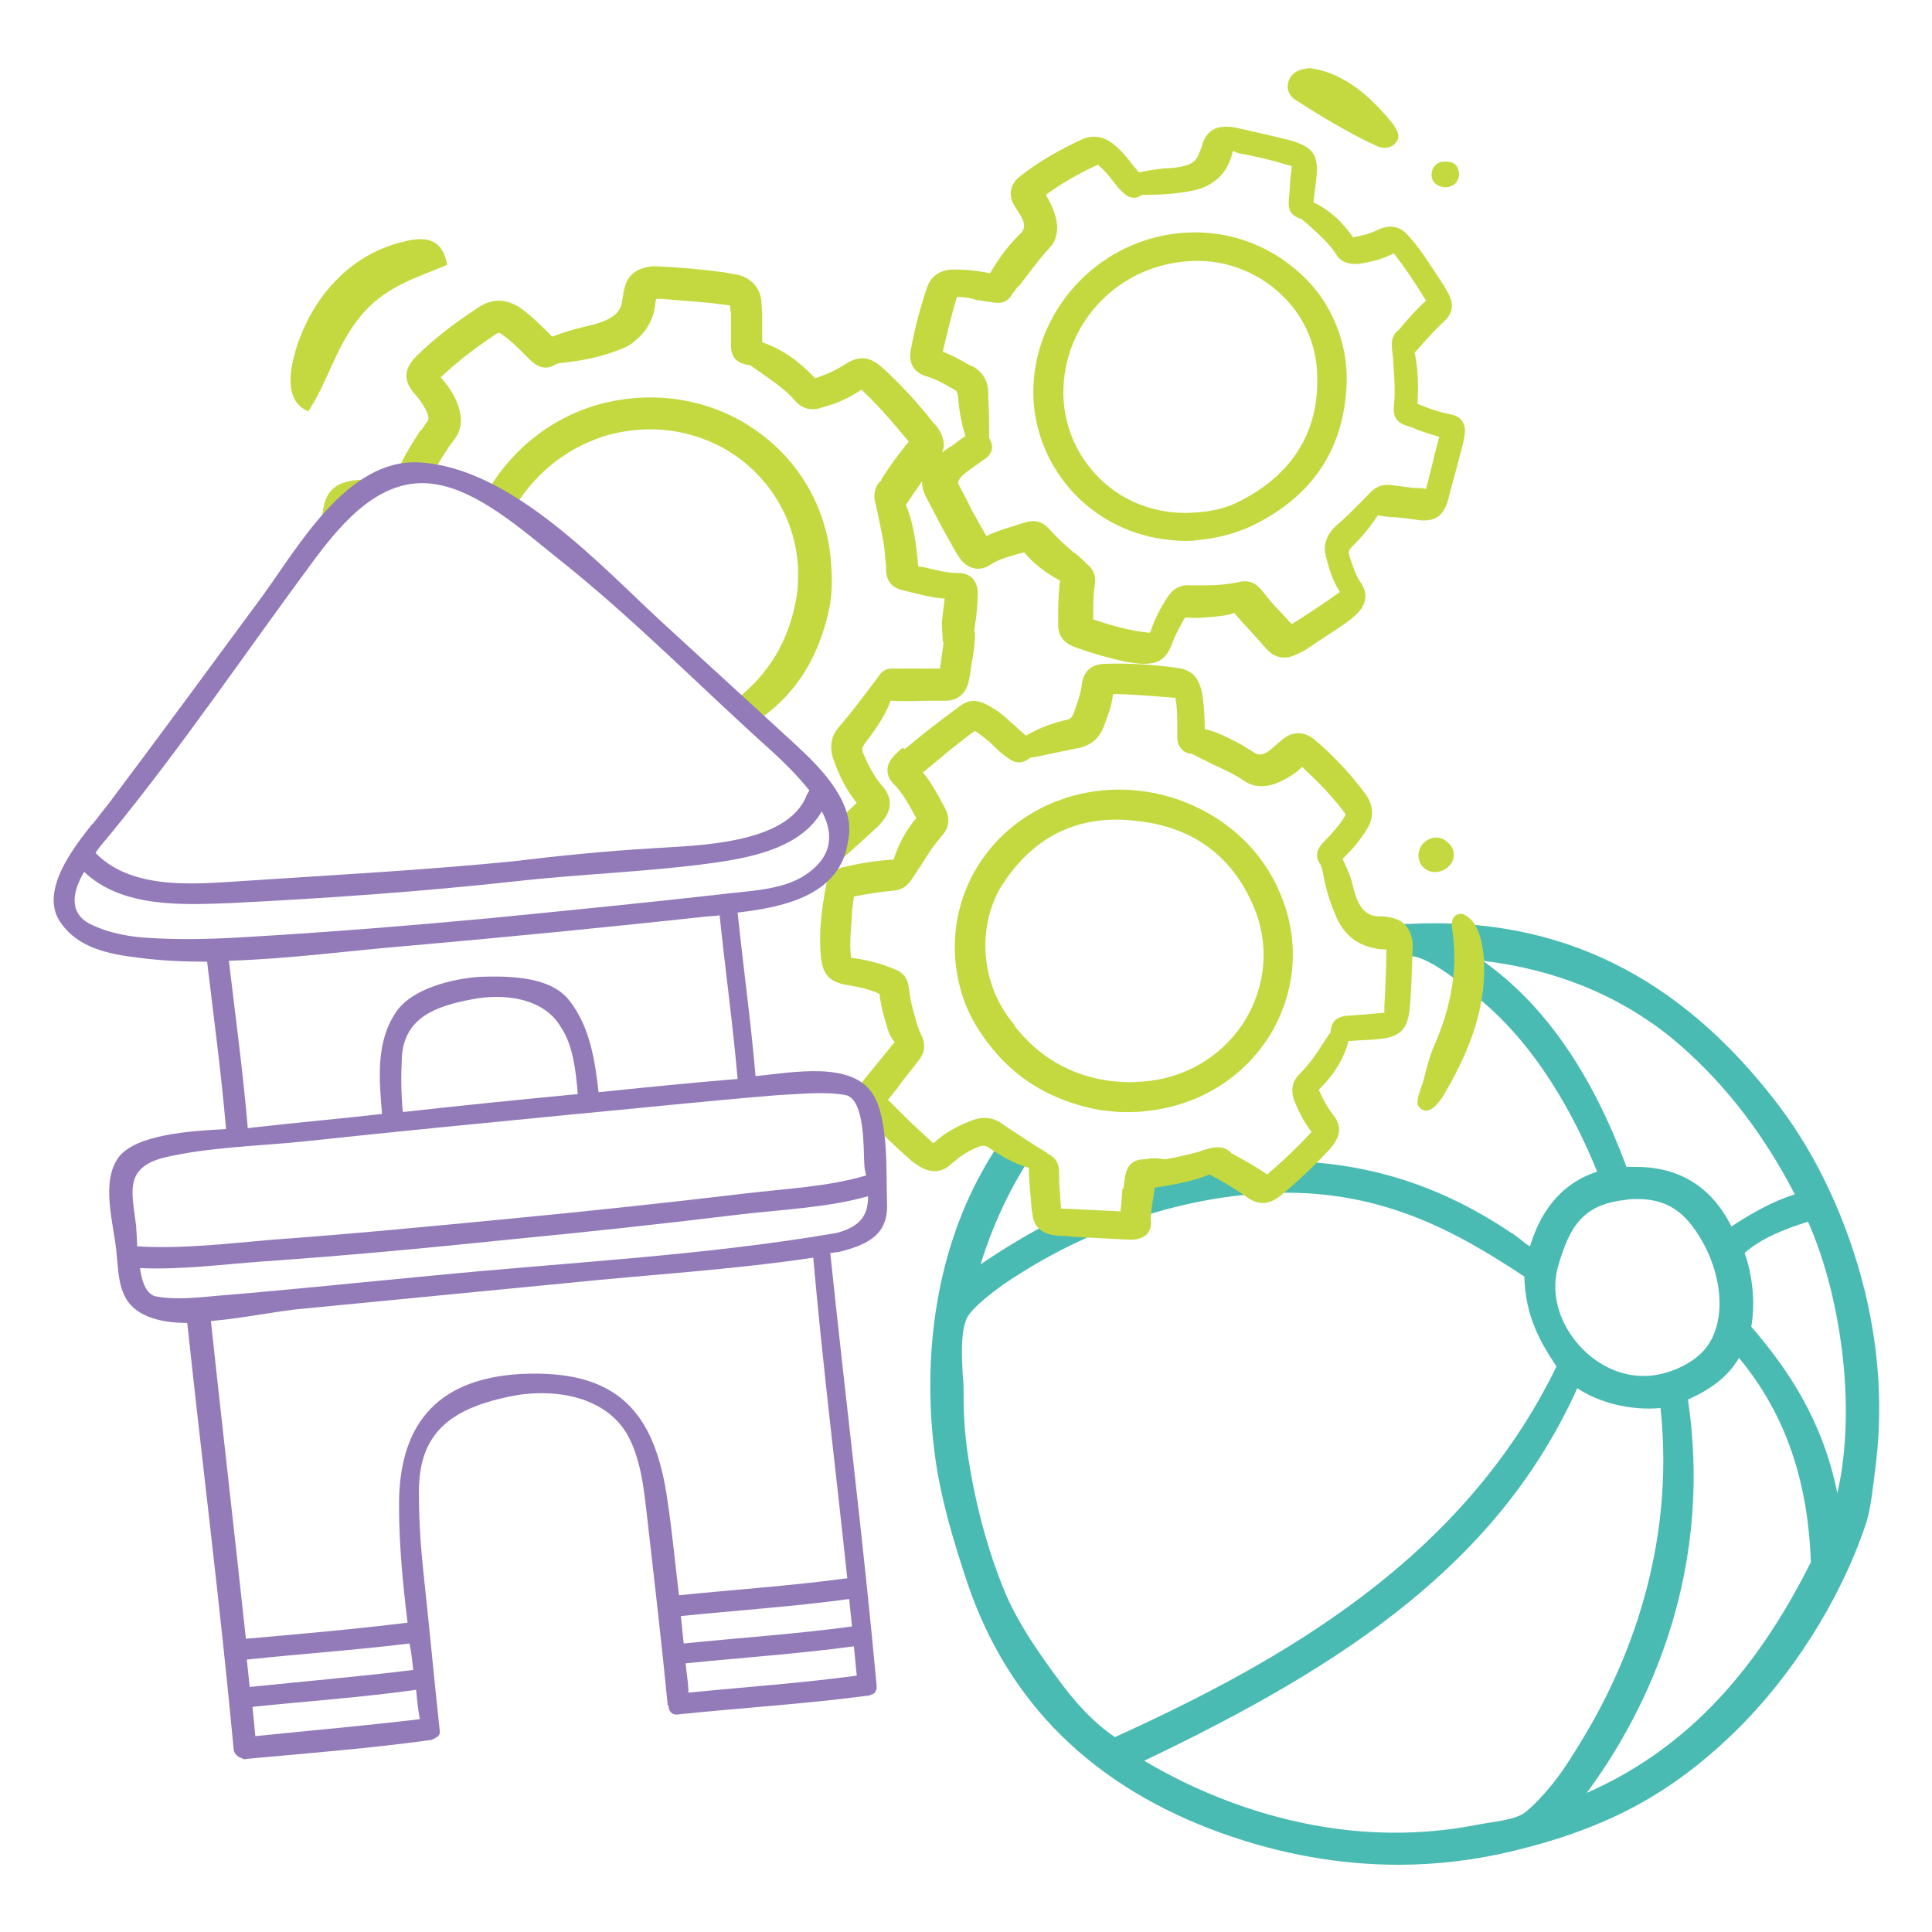
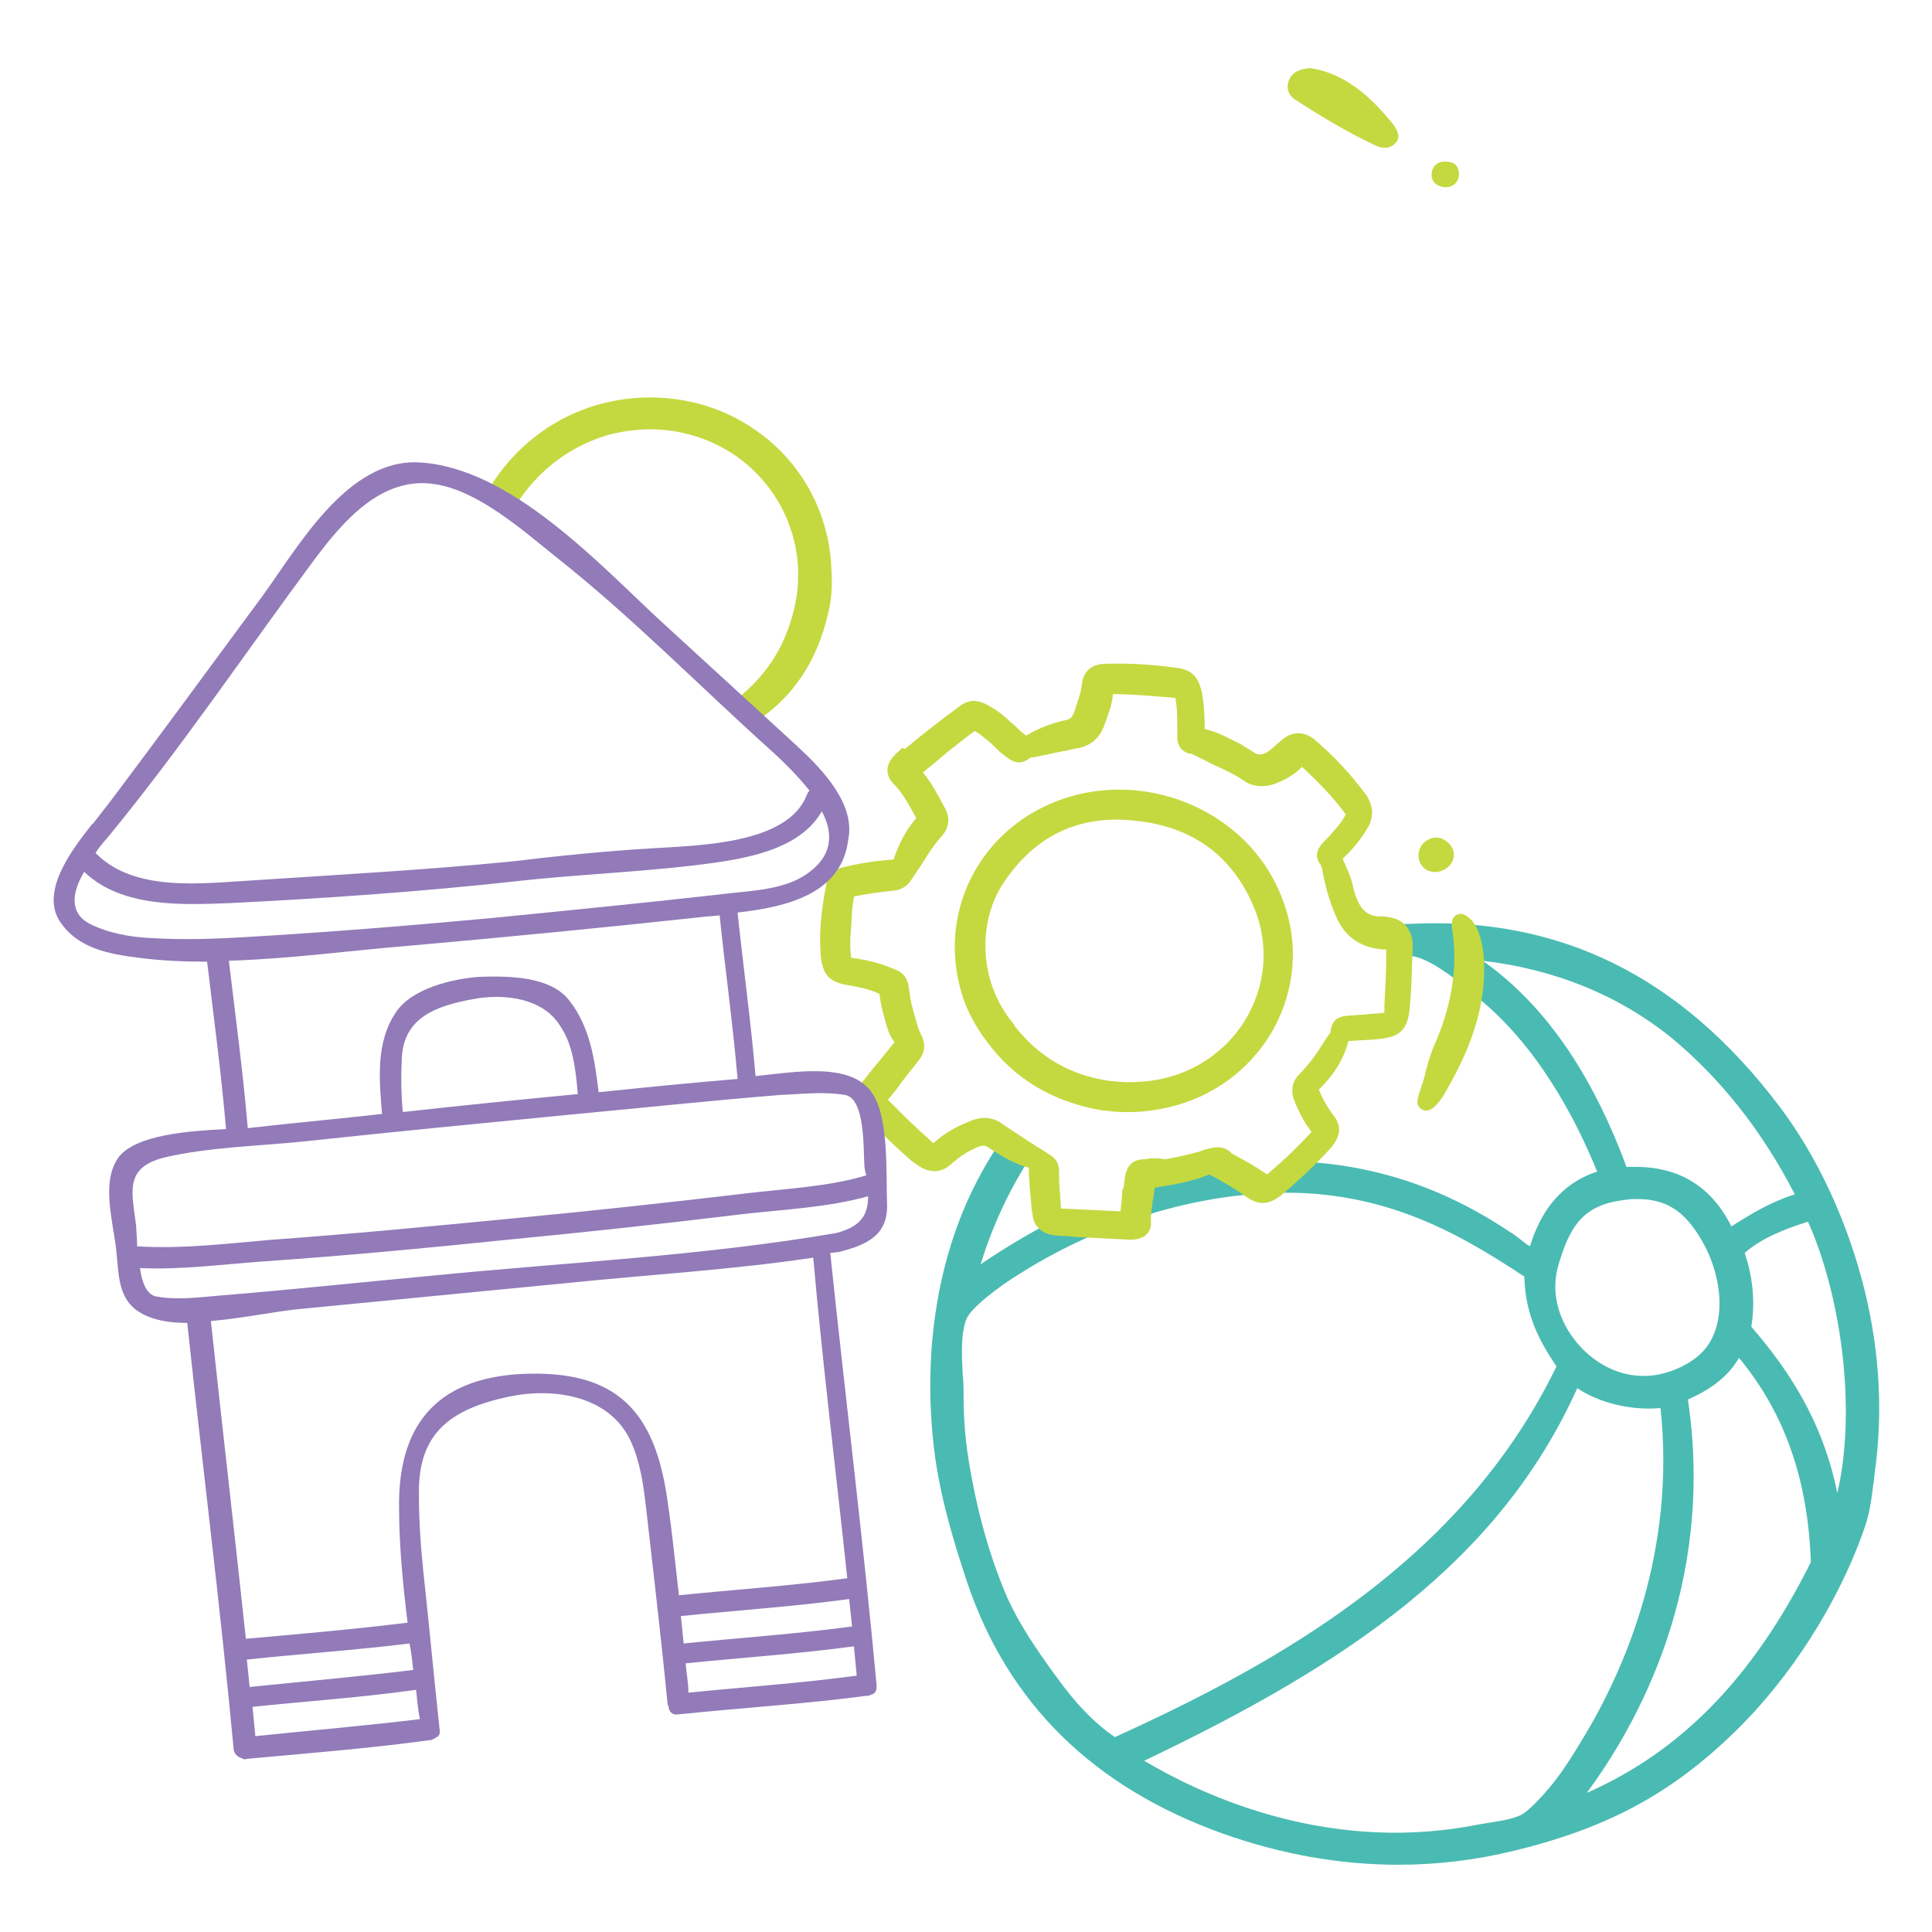
<svg xmlns="http://www.w3.org/2000/svg" xmlns:ns1="http://sodipodi.sourceforge.net/DTD/sodipodi-0.dtd" xmlns:ns2="http://www.inkscape.org/namespaces/inkscape" version="1.1" id="Layer_1" x="0px" y="0px" viewBox="0 0 180 180" xml:space="preserve" ns1:docname="icon-baby.svg" width="180" height="180" ns2:version="1.1.1 (3bf5ae0d25, 2021-09-20)">
  <defs id="defs2444" />
  <ns1:namedview id="namedview2442" pagecolor="#ffffff" bordercolor="#666666" borderopacity="1.0" ns2:pageshadow="2" ns2:pageopacity="0.0" ns2:pagecheckerboard="0" showgrid="false" ns2:zoom="1.3863015" ns2:cx="56.625491" ns2:cy="33.542488" ns2:window-width="1920" ns2:window-height="1017" ns2:window-x="-8" ns2:window-y="-8" ns2:window-maximized="1" ns2:current-layer="Layer_1" />
  <style type="text/css" id="style2407">
	.st0{fill:#4ABBB3;}
	.st1{fill:#C4D940;}
	.st2{fill:#927BB8;}
</style>
  <g id="g2439" transform="matrix(0.881,0,0,0.881,5.024,6.257)">
    <path class="st0" d="m 191.5,129.4 c -1.8,-7.3 -5,-14.2 -9.1,-19.6 -10.4,-13.7 -23.2,-20 -39,-19.2 -0.9,0 -1.9,0.1 -2.8,0.2 0.3,0.3 0.6,0.6 0.8,0.9 0,0 0,0.1 0.1,0.1 0.1,0.1 0.1,0.2 0.1,0.3 0.2,0.4 0.2,0.8 0.3,1.2 0,0 0,0 0,0 0,0.3 0,0.5 -0.1,0.8 0.4,0 0.8,-0.1 1.2,-0.1 0.2,0 0.4,0 0.5,0 1.8,0.1 5,2.6 6.6,4 l 0.1,0.1 c 6.5,5.1 10.6,12.8 13,18.7 -4.3,1.4 -6.2,4.9 -7.1,7.9 -0.4,-0.2 -0.7,-0.5 -1.1,-0.8 -0.3,-0.2 -0.6,-0.5 -1,-0.7 -7.3,-4.9 -14.9,-7.3 -23.2,-7.5 -0.1,0.1 -0.1,0.2 -0.2,0.4 -0.3,0.4 -0.5,0.8 -0.7,1.2 v 0 c 0,0 0,0 0,0 -0.1,0.1 -0.2,0.2 -0.3,0.4 -0.1,0.1 -0.2,0.2 -0.3,0.3 -0.1,0.1 -0.3,0.2 -0.4,0.3 -0.8,0.5 -1.8,0.5 -2.6,0.2 0,0 0,0 0,0 -0.1,0 -0.2,-0.1 -0.3,-0.1 -0.4,-0.2 -0.7,-0.3 -1,-0.5 0,0 0,0 0,0 0,0 0,0 0,0 -0.1,-0.1 -0.3,-0.1 -0.4,-0.2 0,0 0,0 0,0 0,0 0,0 0,0 -0.3,-0.1 -0.6,-0.2 -0.9,-0.3 -0.1,0 -0.3,-0.1 -0.4,-0.1 -0.1,0 -0.2,-0.1 -0.3,-0.1 0,0 0,0 0,0 -0.8,-0.2 -1.7,-0.3 -2.5,-0.3 -1.5,0.3 -2.9,0.6 -4.3,1 -0.1,0.1 -0.2,0.3 -0.2,0.4 -0.1,0.2 -0.3,0.4 -0.4,0.7 -0.1,0.2 -0.3,0.4 -0.4,0.5 -0.1,0.1 -0.2,0.2 -0.2,0.3 -0.2,0.2 -0.4,0.5 -0.6,0.7 0,0 -0.1,0.1 -0.1,0.1 -0.2,0.2 -0.5,0.4 -0.7,0.6 0,0 0,0 -0.1,0 -0.3,0.2 -0.5,0.4 -0.8,0.6 -0.6,0.3 -1.2,0.6 -1.9,0.8 0,0 0,0 0,0 -0.5,0.1 -1,0.1 -1.5,0.1 -0.2,0 -0.4,0 -0.6,-0.1 0,0 0,0 0,0 -0.2,0 -0.3,-0.1 -0.4,-0.1 0,0 0,0 0,0 -0.7,-0.2 -1.3,-0.5 -1.8,-0.9 -3.4,1.7 -6.3,3.5 -8.5,5 1.2,-3.9 2.9,-7.6 5,-10.9 -0.4,-0.1 -0.8,-0.2 -1.1,-0.2 -0.2,0 -0.4,-0.1 -0.5,-0.2 0,0 0,0 0,0 -0.1,-0.1 -0.3,-0.1 -0.4,-0.2 0,0 0,0 0,0 -0.1,-0.1 -0.2,-0.2 -0.3,-0.3 0,0 -0.1,-0.1 -0.1,-0.1 -0.3,-0.3 -0.5,-0.6 -0.6,-0.9 -0.7,1 -1.3,2 -1.9,3.1 -4.6,8.3 -6.3,18.8 -5,29.4 0.6,5 2.2,10.1 3.5,14 4.3,12.7 13.3,21.6 27,26.5 6.2,2.2 12.4,3.3 18.6,3.3 4.1,0 8.2,-0.5 12.3,-1.5 9.8,-2.4 16.5,-6 23.2,-12.5 5.9,-5.7 11.1,-13.8 13.8,-21.7 0.5,-1.4 0.7,-2.9 0.9,-4.5 0.1,-0.5 0.1,-1 0.2,-1.6 0.8,-6 0.5,-12.3 -1.1,-18.9 z m -12.7,-4 c 1.7,-1.5 4.1,-2.5 6.7,-3.3 3.4,7.6 5.2,19.6 3.1,28.7 -1.6,-7.9 -5.4,-13.3 -9.1,-17.6 0.5,-2.9 0,-5.8 -0.7,-7.8 z m -6,15.5 c 2.5,-1.1 4.3,-2.5 5.4,-4.4 4.9,5.9 7.3,13 7.6,21.6 -6.1,12.2 -13.7,20 -23.7,24.4 5.4,-7.3 13.6,-22 10.7,-41.6 z M 171,102.6 c 5.2,4.3 9.6,9.8 13.1,16.6 -2.5,0.8 -4.5,2 -6.4,3.2 -0.1,0.1 -0.2,0.1 -0.3,0.2 -2.1,-4.2 -5.5,-6.3 -10.1,-6.3 -0.3,0 -0.7,0 -1,0 -3.7,-10 -8.7,-17.2 -15.2,-21.8 7.6,0.9 14.3,3.6 19.9,8.1 z m -11.9,24.1 v 0 c 1.2,-4.1 2.6,-6.4 7,-6.9 0.5,-0.1 0.9,-0.1 1.4,-0.1 3.6,0 5.4,1.9 7,4.8 2,3.7 2.5,8.9 -0.4,11.6 -1.4,1.3 -3.8,2.3 -5.8,2.3 -2.7,0.1 -5.5,-1.3 -7.4,-3.7 -1.9,-2.4 -2.6,-5.3 -1.8,-8 z m 10.8,15.1 c 1.6,15 -3.6,27.4 -8.3,35.1 -0.9,1.5 -1.9,3.1 -3,4.5 -1.2,1.5 -2.8,3.2 -3.6,3.5 -0.9,0.4 -2.2,0.6 -3.5,0.8 -0.6,0.1 -1.2,0.2 -1.7,0.3 -16,2.9 -29.3,-3.8 -34.5,-6.9 21.4,-10.2 37.5,-21 45.8,-39.4 2.2,1.5 5.6,2.4 8.8,2.1 z m -42,-22.7 c 12,-0.7 20.2,3.9 27.6,8.8 0.1,4.3 1.8,7.1 3.4,9.5 -9.9,20.4 -29.1,31.2 -46.7,39.2 -2.2,-1.5 -4.2,-3.6 -6.2,-6.4 l -0.3,-0.4 c -1.8,-2.5 -3.6,-5.1 -4.9,-8 -1.6,-3.7 -3,-8.3 -3.9,-13.5 -0.5,-2.8 -0.7,-5.2 -0.7,-7.8 0,-0.7 0,-1.5 -0.1,-2.3 -0.1,-2.1 -0.2,-4.3 0.4,-5.8 0.4,-1.1 3.3,-3.4 5.8,-4.9 4.4,-2.8 13.8,-7.7 25.6,-8.4 z" id="path2409" />
    <g id="g2433">
-       <path class="st1" d="m 35.2,43.6 c -1.3,-0.1 -2.4,0 -3.5,0.1 -1.9,0.3 -2.8,1 -3.2,2.9 -0.1,0.6 -0.2,1.2 -0.3,1.9 0,0.1 0,0.2 0,0.3 0.3,-0.2 0.6,-0.5 0.9,-0.7 0,0 0,0 0,0 0,0 0,0 0,0 0.3,-0.3 0.6,-0.5 0.9,-0.8 0,0 0,0 0,0 1.2,-1 2.5,-2.1 3.8,-2.9 0.4,-0.3 0.9,-0.6 1.4,-0.8 z" id="path2411" />
-       <path class="st1" d="m 86.8,80.6 c 0.3,-0.2 0.5,-0.5 0.7,-0.7 1.2,-1.4 1.2,-2.7 0,-4 -0.7,-0.8 -1.3,-1.9 -1.9,-3.3 -0.2,-0.4 -0.1,-0.7 0.1,-1 1,-1.3 2.1,-2.8 2.8,-4.6 1.6,0.1 3.1,0 4.6,0 0.4,0 0.8,0 1.2,0 1.2,0 2.1,-0.7 2.4,-1.9 0.1,-0.3 0.1,-0.6 0.2,-0.9 v -0.1 c 0.1,-0.9 0.3,-1.7 0.4,-2.6 l 0.1,-1 v -0.8 h -0.1 c 0.1,-0.4 0.1,-0.9 0.2,-1.3 0.1,-0.9 0.2,-1.8 0.2,-2.8 0,-0.6 -0.2,-1.1 -0.5,-1.5 -0.4,-0.4 -0.9,-0.6 -1.5,-0.6 -1.2,0 -2.4,-0.3 -3.6,-0.6 l -0.6,-0.1 c 0,0 -0.1,0 -0.1,0 0,0 0,-0.1 0,-0.1 -0.2,-1.9 -0.4,-4.3 -1.3,-6.4 0.5,-0.8 1.1,-1.6 1.7,-2.5 0,0.5 0.1,1 0.4,1.6 0.9,1.7 1.8,3.5 2.8,5.2 l 0.1,0.2 c 0.3,0.5 0.5,0.9 0.9,1.4 0.8,0.9 1.9,1.1 2.9,0.5 0.9,-0.6 1.9,-0.9 3,-1.2 0.2,-0.1 0.5,-0.1 0.7,-0.2 1,1.2 2.3,2.2 3.8,3 -0.2,1.5 -0.2,3.1 -0.2,4.7 0,1.1 0.6,1.9 1.7,2.3 1.9,0.7 3.7,1.2 5.5,1.6 0.7,0.1 1.3,0.2 1.8,0.2 0,0 0,0 0,0 1.6,0 2.4,-0.5 3,-2 0.3,-0.9 0.8,-1.8 1.3,-2.7 0.1,-0.2 0.1,-0.2 0.3,-0.2 0.9,0.1 1.9,0 3.1,-0.1 0.6,-0.1 1.3,-0.1 1.9,-0.4 1.1,1.3 2.3,2.5 3.4,3.8 0.9,1 2,1.2 3.2,0.6 0.4,-0.2 0.9,-0.4 1.3,-0.7 1.3,-0.9 2.6,-1.7 3.9,-2.6 0.4,-0.3 0.8,-0.6 1.1,-0.9 1.1,-1 1.3,-2.2 0.5,-3.4 -0.5,-0.7 -0.8,-1.6 -1.2,-2.8 -0.1,-0.4 -0.1,-0.6 0.2,-0.9 1.2,-1.2 2.1,-2.3 2.8,-3.4 0.6,0.1 1.3,0.2 1.9,0.2 l 1,0.1 c 0.5,0.1 0.9,0.1 1.4,0.2 1.7,0.2 2.6,-0.4 3.1,-2 0.4,-1.6 0.9,-3.3 1.3,-4.9 0.2,-0.7 0.4,-1.5 0.5,-2.2 0.1,-0.7 -0.1,-1.1 -0.3,-1.4 -0.2,-0.3 -0.6,-0.6 -1.3,-0.7 -1,-0.2 -1.9,-0.5 -2.9,-0.9 l -0.5,-0.2 c 0.1,-1.7 0.1,-3.6 -0.3,-5.4 0.9,-1 1.9,-2.2 3,-3.2 1.1,-1 1.2,-1.9 0.5,-3.2 -0.4,-0.7 -0.8,-1.3 -1.2,-1.9 -1,-1.5 -1.8,-2.8 -2.9,-4 -0.9,-1.1 -2,-1.3 -3.3,-0.7 -0.8,0.4 -1.6,0.6 -2.6,0.8 0,0 0,0 0,0 -1.2,-1.7 -2.5,-2.9 -4.2,-3.7 0.1,-0.8 0.2,-1.6 0.3,-2.5 0.3,-2.6 -0.4,-3.4 -2.9,-4.1 -1.6,-0.4 -3.4,-0.8 -5.6,-1.3 -0.4,-0.1 -0.8,-0.1 -1.1,-0.1 0,0 0,0 0,0 -1.2,0 -2,0.6 -2.4,1.7 -0.1,0.4 -0.2,0.7 -0.4,1.1 -0.2,0.7 -0.7,1.1 -1.4,1.3 -0.7,0.2 -1.5,0.3 -2.3,0.3 -0.8,0.1 -1.4,0.2 -2.1,0.3 -0.2,0.1 -0.5,0.1 -0.6,0.1 -0.1,-0.1 -0.2,-0.3 -0.4,-0.5 l -0.1,-0.1 c -0.6,-0.8 -1.3,-1.7 -2.2,-2.4 -1.3,-1 -2.5,-0.8 -3.2,-0.5 -2.4,1.1 -4.7,2.4 -6.7,4 -1,0.8 -1.2,2 -0.5,3.1 0.3,0.5 0.6,0.9 0.8,1.3 0.3,0.7 0.3,1.2 -0.3,1.7 -1.3,1.3 -2.3,2.7 -3.1,4.1 -1.4,-0.3 -2.7,-0.4 -3.8,-0.4 -1.5,0 -2.5,0.7 -2.9,2 -0.7,2.1 -1.3,4.3 -1.7,6.6 -0.2,1.3 0.3,2.3 1.7,2.7 1,0.3 1.9,0.8 2.9,1.4 0.3,0.1 0.3,0.3 0.4,0.6 0.1,1.3 0.3,2.8 0.8,4.3 -0.2,0.2 -0.5,0.3 -0.7,0.5 -0.3,0.2 -0.6,0.5 -1,0.7 -0.3,0.2 -0.6,0.4 -0.8,0.6 0.4,-0.8 0.2,-1.7 -0.4,-2.6 -0.1,-0.2 -0.3,-0.4 -0.5,-0.6 -1,-1.3 -2.4,-2.9 -4,-4.5 -0.5,-0.5 -1,-1 -1.6,-1.5 -1.2,-1 -2.3,-1.1 -3.7,-0.2 -0.9,0.6 -2,1.1 -3.2,1.5 -1.7,-1.8 -3.5,-3.1 -5.6,-3.8 0,-0.2 0,-0.5 0,-0.7 0,-0.3 0,-0.6 0,-0.8 v -0.2 c 0,-0.9 0,-1.8 -0.1,-2.8 -0.2,-1.3 -1,-2.2 -2.3,-2.6 -0.5,-0.1 -1,-0.2 -1.6,-0.3 -2.2,-0.3 -4.4,-0.5 -6.4,-0.6 -0.5,0 -1,-0.1 -1.5,0 -1.5,0.2 -2.4,1 -2.7,2.4 -0.1,0.4 -0.1,0.7 -0.2,1.1 -0.1,1.1 -0.7,1.7 -1.8,2.2 -0.7,0.3 -1.5,0.5 -2.4,0.7 -1.2,0.3 -2.2,0.6 -3.2,1 l -0.1,-0.1 c -1,-1 -2,-2 -3.2,-2.9 -1.5,-1 -3,-1.1 -4.5,-0.1 -2.6,1.7 -4.8,3.4 -6.6,5.2 -1.3,1.3 -1.4,2.6 -0.1,4 0.6,0.7 1,1.3 1.3,2 0.2,0.5 0.1,0.8 -0.1,1 -0.2,0.2 -0.3,0.5 -0.5,0.7 l -0.2,0.2 c -0.9,1.4 -1.8,2.8 -2.4,4.4 0,0 0.1,0 0.1,0 0.3,-0.1 0.6,-0.1 0.8,-0.2 0,0 0,0 0,0 0.7,-0.1 1.4,-0.1 2.1,-0.1 0,0 0,0 0,0 0.3,0 0.6,0.1 0.9,0.1 0,0 0,0 0,0 0.7,-1.2 1.4,-2.4 2.2,-3.4 0.6,-0.8 0.8,-1.8 0.5,-3 -0.3,-1.2 -1,-2.4 -2,-3.5 1.7,-1.6 3.5,-3 5.6,-4.4 0.4,-0.3 0.5,-0.3 0.6,-0.3 0.1,0 0.2,0.1 0.6,0.4 0.7,0.5 1.4,1.2 2.1,1.9 l 0.4,0.4 c 0.2,0.2 0.4,0.4 0.7,0.6 0.7,0.5 1.5,0.5 2.2,0 0,0 0.1,0 0.3,-0.1 2.2,-0.2 4.2,-0.6 6.1,-1.3 0.8,-0.3 1.5,-0.6 2,-1.1 1,-0.8 1.7,-1.9 2,-3.2 0,-0.2 0.1,-0.5 0.1,-0.7 0,-0.2 0.1,-0.4 0.1,-0.5 0.2,0 0.4,0 0.5,0 2.2,0.2 4.4,0.3 6.5,0.6 0.3,0 0.6,0.1 0.8,0.1 0,0.2 0,0.5 0.1,0.7 0,0.9 0,1.7 0,2.6 v 0.9 c 0,1.3 0.6,1.9 1.9,2.1 0,0 0,0 0.1,0 0.3,0.2 0.7,0.5 1,0.7 1.4,1 2.8,1.9 3.8,3.1 0.7,0.8 1.7,1.1 2.8,0.7 1.5,-0.4 2.9,-1 4.2,-1.9 1.6,1.5 3.1,3.2 5,5.5 -0.9,1.1 -1.9,2.4 -2.9,4 0,0 0,0.1 0,0.1 -0.6,0.5 -0.8,1.2 -0.7,2.1 0.1,0.4 0.2,0.9 0.3,1.3 0.3,1.5 0.7,3.1 0.8,4.6 0,0.4 0.1,0.8 0.1,1.2 v 0.4 c 0.1,1.1 0.6,1.7 1.7,2 l 0.8,0.2 c 1.2,0.3 2.4,0.6 3.7,0.7 -0.1,0.8 -0.2,1.7 -0.3,2.5 l 0.1,2.1 h 0.1 l -0.4,2.8 h -1.3 c -1.2,0 -2.5,0 -3.7,0 -0.6,0 -1.1,0.2 -1.4,0.7 l -0.6,0.8 c -1.2,1.6 -2.4,3.2 -3.7,4.7 -0.8,0.9 -1,2.1 -0.6,3.3 0.7,2 1.5,3.5 2.5,4.7 v 0 c -0.6,0.6 -1.2,1.1 -1.8,1.7 0.1,0.3 0.2,0.5 0.3,0.8 0,0 0,0 0,0 0,0.2 0.1,0.4 0.1,0.5 0,0.1 0,0.2 0,0.2 0,0.2 0,0.3 0,0.5 0,0 0,0 0,0 0,0.4 -0.1,0.9 -0.3,1.3 0,0 0,0 0,0.1 0,0 0,0 0,0 -0.7,1.5 -2.2,2.2 -3.4,3.3 0.3,-0.1 0.6,-0.2 0.9,-0.3 0.5,-0.3 0.9,-0.6 1.3,-0.9 1.3,-1.3 2.9,-2.6 4.8,-4.4 z m 10,-38 c 0.6,-0.4 1.1,-0.8 1.7,-1.2 0.8,-0.6 0.9,-1.3 0.4,-2.2 0,0 0,-0.1 0,-0.2 v -1.5 c 0,-1 -0.1,-2.1 -0.1,-3.1 0,-1.2 -0.6,-2.2 -1.7,-2.8 H 97 c -0.9,-0.5 -1.9,-1.1 -3,-1.5 0.4,-1.7 0.8,-3.5 1.5,-5.8 0.7,0 1.4,0.1 2,0.3 l 0.6,0.1 c 0.4,0.1 0.9,0.1 1.3,0.2 1,0.1 1.5,-0.1 2,-1 0.1,-0.1 0.2,-0.2 0.3,-0.4 0.1,-0.1 0.2,-0.3 0.4,-0.4 1,-1.3 2,-2.7 3.2,-4 0.6,-0.6 0.8,-1.4 0.8,-2.3 -0.1,-1.1 -0.5,-2.1 -1.2,-3.3 1.5,-1.1 3.2,-2.1 5.1,-3 0.3,-0.1 0.4,-0.2 0.4,-0.2 0,0 0.1,0.1 0.3,0.3 0.6,0.5 1,1.1 1.5,1.7 l 0.3,0.4 c 0.2,0.2 0.4,0.4 0.6,0.6 0.5,0.5 1.2,0.7 1.8,0.3 0.1,-0.1 0.3,-0.1 0.6,-0.1 1.6,0 3.1,-0.1 4.7,-0.4 2.3,-0.4 3.8,-1.7 4.4,-3.9 0,-0.1 0,-0.2 0.1,-0.3 0.1,0 0.2,0 0.3,0.1 l 0.3,0.1 c 1.6,0.3 3.4,0.7 5,1.2 0.1,0 0.2,0.1 0.4,0.1 0.1,0 0.2,0.1 0.2,0.1 0,0 0,0.1 0,0.2 -0.1,0.7 -0.2,1.4 -0.2,2.2 l -0.1,1 c -0.1,1.3 0.2,1.8 1.4,2.2 0,0 0.1,0.1 0.1,0.1 0.2,0.2 0.5,0.4 0.7,0.6 1.1,1 2.1,1.9 2.8,3 0.5,0.8 1.3,1.1 2.4,1 1.3,-0.2 2.5,-0.5 3.7,-1.1 1.1,1.4 2.2,3 3.4,5 -0.9,0.8 -1.8,1.8 -2.8,3 0,0 -0.1,0.1 -0.1,0.1 -0.1,0.1 -0.4,0.3 -0.5,0.6 -0.3,0.5 -0.2,1 -0.2,1.4 l 0.1,0.8 c 0.1,1.8 0.3,3.5 0.1,5.3 -0.1,1 0.3,1.7 1.3,2 l 0.6,0.2 c 0.9,0.4 1.9,0.7 2.9,1 -0.5,1.8 -0.9,3.7 -1.4,5.5 -0.4,-0.1 -0.9,-0.1 -1.3,-0.1 -0.8,-0.1 -1.6,-0.2 -2.4,-0.3 -0.8,-0.1 -1.5,0.1 -2.1,0.7 -1.2,1.2 -2.4,2.5 -3.7,3.6 -1,0.9 -1.4,2 -1.1,3.2 0.3,1.2 0.7,2.6 1.5,3.8 -1.8,1.3 -3.5,2.4 -5.1,3.4 -0.4,-0.4 -0.8,-0.9 -1.2,-1.3 -0.7,-0.7 -1.3,-1.4 -1.9,-2.2 -0.6,-0.7 -1.3,-1.3 -2.7,-0.9 -1,0.2 -2.1,0.3 -3.4,0.3 h -0.4 c -0.4,0 -0.7,0 -1.1,0 -1,-0.1 -1.8,0.3 -2.4,1.2 -0.8,1.2 -1.4,2.4 -1.8,3.6 0,0.1 -0.1,0.2 -0.1,0.2 0,0 -0.1,0 -0.2,0 -2,-0.2 -4,-0.8 -5.8,-1.4 0,-1.3 0,-2.6 0.2,-3.8 0.1,-1 -0.3,-1.6 -0.8,-2 -0.5,-0.5 -1,-1 -1.6,-1.4 -0.8,-0.7 -1.6,-1.4 -2.3,-2.2 -0.9,-1 -1.6,-1.2 -2.9,-0.8 -0.3,0.1 -0.6,0.2 -0.9,0.3 -1,0.3 -2,0.6 -3,1.1 l -0.2,-0.4 c -0.3,-0.5 -0.6,-1 -0.9,-1.6 -0.4,-0.6 -0.7,-1.3 -1,-1.9 -0.3,-0.6 -0.6,-1.1 -0.9,-1.7 0.1,-0.5 0.5,-0.9 1.2,-1.4 z" id="path2413" />
      <path class="st1" d="m 141.2,89.9 c -0.4,-0.1 -0.8,-0.1 -1.3,-0.1 -0.8,-0.1 -1.4,-0.5 -1.8,-1.2 -0.4,-0.7 -0.6,-1.4 -0.8,-2.3 -0.2,-0.8 -0.5,-1.4 -0.8,-2.1 -0.1,-0.2 -0.2,-0.4 -0.2,-0.5 0.1,-0.1 0.2,-0.2 0.4,-0.4 l 0.1,-0.1 c 0.8,-0.8 1.5,-1.7 2.1,-2.7 0.9,-1.5 0.4,-2.7 -0.1,-3.5 -1.7,-2.3 -3.5,-4.2 -5.5,-5.9 -1.1,-0.9 -2.4,-0.9 -3.5,0.1 -0.5,0.4 -0.9,0.8 -1.3,1.1 -0.8,0.6 -1.3,0.4 -1.7,0.1 -0.3,-0.2 -0.5,-0.3 -0.8,-0.5 l -0.5,-0.3 c -1.2,-0.6 -2.4,-1.3 -3.8,-1.6 0,-1.5 -0.1,-2.8 -0.3,-3.9 -0.4,-1.7 -1.1,-2.4 -2.8,-2.6 -2.3,-0.3 -4.8,-0.5 -7.4,-0.4 -1,0 -2.3,0.4 -2.5,2.2 -0.1,1 -0.5,1.9 -0.8,2.9 l -0.1,0.2 c -0.1,0.3 -0.3,0.5 -0.6,0.6 -1.4,0.3 -2.9,0.8 -4.4,1.7 -0.2,-0.2 -0.5,-0.4 -0.7,-0.6 -0.3,-0.3 -0.6,-0.6 -0.9,-0.8 -0.8,-0.8 -1.5,-1.3 -2.2,-1.7 -1.4,-0.8 -2.3,-0.8 -3.5,0.2 -1.8,1.3 -3.7,2.8 -5.5,4.3 L 89.7,72 c -0.3,0.3 -0.7,0.6 -1,1 -0.8,0.9 -0.7,2 0.1,2.8 0.8,0.8 1.4,1.8 2,2.9 0.1,0.2 0.2,0.4 0.4,0.7 -1.1,1.3 -1.9,2.8 -2.4,4.4 -1.8,0.1 -3.6,0.4 -5.3,0.8 -1.3,0.3 -1.7,1.1 -1.8,1.7 -0.6,3.1 -0.8,5.4 -0.6,7.7 0.2,2 0.9,2.8 3,3.1 1.1,0.2 2.1,0.4 3.2,0.9 0.1,0.9 0.3,1.8 0.6,2.8 0.2,0.7 0.4,1.6 1,2.3 -1.1,1.4 -2.3,2.8 -3.4,4.2 -0.9,1.1 -0.9,2.2 0,3.3 0.2,0.3 0.5,0.6 0.9,1 1.1,1.1 2.4,2.4 4,3.8 0.3,0.3 0.6,0.5 0.9,0.7 1.3,0.9 2.6,0.9 3.7,-0.2 0.7,-0.6 1.5,-1.2 2.7,-1.7 0.5,-0.2 0.8,-0.2 1.2,0.1 1.5,1 2.8,1.7 4.2,2.1 0,1.5 0.2,3 0.3,4.4 l 0.1,0.6 c 0.1,1.1 0.9,1.9 2.1,2.1 0.5,0.1 1,0.1 1.4,0.1 l 0.9,0.1 c 1.9,0.1 3.9,0.2 5.9,0.3 0,0 0.1,0 0.1,0 0.7,0 1.2,-0.2 1.6,-0.5 0.4,-0.4 0.6,-0.9 0.5,-1.6 0,-0.6 0.1,-1.3 0.2,-2 l 0.1,-0.5 c 0,-0.3 0.1,-0.6 0.1,-0.9 0,0 0,0 0,0 1.8,-0.3 3.9,-0.6 5.8,-1.4 0,0 0,0 0,0 1.7,0.9 3,1.7 4.1,2.5 1.1,0.7 2.1,0.7 3.2,-0.1 0.2,-0.1 0.3,-0.2 0.4,-0.3 1.3,-1.1 2.4,-2.1 3.4,-3.1 l 0.1,-0.1 c 0.6,-0.6 1.2,-1.2 1.8,-1.9 0.9,-1.2 1,-2.2 0,-3.4 -0.5,-0.7 -1,-1.5 -1.4,-2.5 0,0 0,-0.1 0,-0.1 0,0 0,0 0.1,-0.1 1.5,-1.5 2.5,-3.1 3,-5 1,-0.1 2,-0.1 3,-0.2 2.5,-0.2 3.3,-1 3.5,-3.5 0.2,-2.2 0.2,-4.3 0.3,-6.3 0,-0.3 0,-0.6 -0.1,-0.9 -0.3,-1.3 -1.1,-2 -2.4,-2.2 z m -25.9,25.6 h -0.2 c -1.1,0.1 -1.6,0.7 -1.8,1.7 -0.1,0.4 -0.1,0.9 -0.2,1.4 H 113 l -0.1,1.3 c 0,0.4 -0.1,0.7 -0.1,1.1 -2.1,-0.1 -4.2,-0.2 -6.3,-0.3 0,-0.5 -0.1,-1 -0.1,-1.6 -0.1,-0.8 -0.1,-1.5 -0.1,-2.3 0,-0.9 -0.4,-1.5 -1.2,-1.9 l -0.1,-0.1 c -1.5,-0.9 -3,-1.9 -4.5,-2.9 -1.1,-0.9 -2.4,-1 -3.7,-0.4 -1.3,0.5 -2.6,1.2 -3.8,2.3 -1.1,-1 -2.2,-2 -3.3,-3.1 l -0.5,-0.5 c -0.2,-0.2 -0.4,-0.4 -0.6,-0.6 -0.1,-0.1 -0.2,-0.2 -0.4,-0.4 0.5,-0.6 1,-1.2 1.4,-1.8 0.6,-0.8 1.2,-1.5 1.8,-2.3 0.5,-0.6 0.9,-1.4 0.4,-2.6 -0.5,-0.9 -0.7,-2 -1,-3 -0.2,-0.7 -0.3,-1.5 -0.4,-2.2 -0.1,-0.9 -0.6,-1.6 -1.5,-1.9 -1.4,-0.6 -2.9,-1 -4.5,-1.2 -0.1,0 -0.1,0 -0.1,0 0,0 0,-0.1 0,-0.1 -0.2,-1.5 0,-2.9 0.1,-4.5 v -0.3 c 0,-0.3 0.1,-0.6 0.1,-0.9 0,-0.2 0.1,-0.4 0.1,-0.7 1.6,-0.3 2.9,-0.5 4.1,-0.6 1.1,-0.1 1.6,-0.6 2,-1.2 0.4,-0.6 0.8,-1.2 1.2,-1.8 0.6,-1 1.2,-1.9 2,-2.8 0.8,-0.9 0.9,-1.9 0.3,-3 -0.2,-0.4 -0.4,-0.7 -0.6,-1.1 -0.5,-0.9 -1,-1.8 -1.7,-2.6 0.8,-0.7 1.6,-1.3 2.5,-2.1 0.5,-0.4 0.9,-0.7 1.4,-1.1 0.5,-0.4 1,-0.8 1.6,-1.2 0.5,0.3 1.1,0.8 1.7,1.3 l 0.1,0.1 c 0.5,0.5 1,1 1.6,1.4 0.9,0.7 1.6,0.7 2.5,0 0,0 0.1,0 0.2,0 1,-0.2 2,-0.4 2.9,-0.6 0.7,-0.1 1.3,-0.3 2,-0.4 1.3,-0.3 2.1,-1 2.6,-2.2 0.4,-1.1 0.9,-2.3 1,-3.5 2,0 4,0.2 6.6,0.4 0,0 0,0 0,0 0.2,1.1 0.2,2.2 0.2,3.4 0,0.3 0,0.7 0,1 0.1,0.8 0.6,1.4 1.4,1.5 0.1,0 0.1,0 0.1,0 0.8,0.4 1.6,0.8 2.4,1.2 1.1,0.5 2.2,1 3.2,1.7 0.9,0.6 2,0.7 3.2,0.3 1,-0.4 2,-0.9 2.9,-1.8 1.5,1.4 3,2.9 4.3,4.6 0.2,0.3 0.3,0.4 0.3,0.4 0,0 0,0.1 -0.2,0.4 -0.4,0.7 -1,1.3 -1.5,1.9 l -0.4,0.4 c -0.2,0.2 -0.4,0.4 -0.6,0.7 -0.5,0.7 -0.4,1.4 0.1,2 0,0 0,0.2 0.1,0.3 0.3,1.7 0.7,3.3 1.4,4.9 0.9,2.3 2.6,3.5 5,3.7 0.1,0 0.2,0 0.4,0 0,0.1 0,0.2 0,0.4 0,1.8 -0.1,3.7 -0.2,5.5 0,0.1 0,0.2 0,0.4 0,0.1 0,0.3 0,0.4 0,0 0,0 -0.1,0 -0.7,0.1 -1.4,0.1 -2.1,0.2 -0.5,0 -1.1,0.1 -1.6,0.1 -1.3,0.1 -1.8,0.6 -1.9,1.8 0,0 0,0 -0.1,0.1 -0.2,0.3 -0.4,0.6 -0.6,0.9 -0.8,1.3 -1.6,2.4 -2.6,3.4 -0.7,0.7 -0.9,1.6 -0.6,2.6 0.5,1.3 1.1,2.5 1.9,3.5 -1.3,1.4 -2.7,2.8 -4.7,4.5 -1,-0.7 -2.2,-1.4 -3.7,-2.2 0,0 -0.1,0 -0.1,-0.1 -0.5,-0.5 -1.2,-0.7 -2.1,-0.5 -0.4,0.1 -0.9,0.2 -1.3,0.4 -1.2,0.3 -2.4,0.6 -3.6,0.8 -1.1,-0.2 -1.6,-0.1 -2.2,0 z" id="path2415" />
      <path class="st1" d="m 82.1,56.7 c 0.2,-1.4 0.2,-2.7 0.1,-4 C 81.9,47.1 79.1,41.9 74.5,38.6 70,35.3 64.2,34.2 58.7,35.4 c -5.5,1.2 -10,4.7 -12.7,9.2 0.4,0.1 0.7,0.3 1,0.5 0.3,0.2 0.7,0.3 1,0.5 0.3,0.2 0.7,0.3 1,0.5 2.2,-3.4 5.5,-6 9.6,-7.2 1.5,-0.4 3,-0.6 4.5,-0.6 3.2,0 6.4,1 9,2.8 4,2.8 6.4,7.2 6.6,12 0,1 0,2.1 -0.2,3.1 -0.8,4.5 -2.9,8 -6.4,10.7 0.2,0.2 0.4,0.4 0.5,0.6 0,0 0,0 0,0 0,0 0,0 0,0 0.1,0.1 0.1,0.2 0.2,0.3 0,0 0.1,0.1 0.1,0.1 0.1,0 0.1,0.1 0.1,0.1 0,0 0,0 0,0 0.3,0.2 0.5,0.4 0.8,0.6 0,0 0,0 0,0 0.2,0.2 0.4,0.3 0.6,0.5 4.3,-2.9 6.7,-7.1 7.7,-12.4 z" id="path2417" />
      <path class="st1" d="m 128.7,102.2 c 2.7,-4.6 3.1,-10 0.9,-15 -3.5,-8.2 -13.2,-12.6 -22,-10.1 -9.1,2.6 -14.2,11.6 -11.7,20.5 0.5,1.9 1.5,3.8 2.8,5.5 2.9,3.9 6.9,6.3 12,7.2 v 0 c 0.9,0.1 1.6,0.2 2.4,0.2 0.1,0 0.2,0 0.3,0 0.7,0 1.4,0 2.1,-0.1 5.7,-0.6 10.4,-3.6 13.2,-8.2 z M 100.4,86.3 c 3.3,-5 8,-7.3 14,-6.6 5.9,0.6 10.1,3.6 12.4,8.9 1.8,4.1 1.4,8.6 -0.9,12.3 -2.4,3.8 -6.5,6.2 -11.2,6.4 -1.1,0.1 -2.1,0 -3.1,-0.1 -4.2,-0.6 -7.5,-2.6 -10,-5.8 l -0.1,-0.2 C 97.5,96.4 97.9,90 100.4,86.3 Z" id="path2419" />
-       <path class="st1" d="m 117.2,49.9 v 0 c 0.8,0.1 1.6,0.2 2.4,0.2 0.5,0 1,0 1.5,-0.1 2,-0.2 3.9,-0.7 5.6,-1.5 6.4,-3.1 9.7,-8.1 10,-14.9 0.2,-4.7 -1.8,-9.3 -5.5,-12.3 -3.7,-3.1 -8.5,-4.4 -13.3,-3.6 -8.5,1.4 -14.8,9.1 -14.3,17.6 0.5,7.4 6.1,13.5 13.6,14.6 z m 12.1,-26.3 c 2.8,2.4 4.3,5.7 4.3,9.3 0.1,5.8 -2.7,10.2 -8.2,13 -1.3,0.7 -2.9,1.1 -4.8,1.2 -4,0.3 -7.8,-1.2 -10.4,-4 -2.7,-2.9 -3.9,-6.8 -3.3,-10.7 0.9,-6.2 6,-11.1 12.3,-11.8 3.6,-0.5 7.3,0.6 10.1,3 z" id="path2421" />
      <path class="st1" d="m 151.2,94 c -0.1,-0.8 -0.2,-1.6 -0.5,-2.4 -0.3,-0.9 -0.8,-1.6 -1.6,-2 -0.5,-0.2 -1.1,0.1 -1.2,0.6 -0.1,0.4 -0.1,0.6 0,1.2 0.6,4.1 -0.2,8.1 -1.9,12 -0.5,1.1 -0.8,2.3 -1.1,3.5 -0.2,0.8 -0.6,1.6 -0.7,2.4 -0.1,0.7 0.6,1.2 1.2,1 0.6,-0.2 1,-0.8 1.4,-1.3 2.8,-4.7 4.8,-9.5 4.4,-15 z" id="path2423" />
      <path class="st1" d="m 144.7,82.2 c -0.6,0.8 -0.5,1.9 0.2,2.5 0.8,0.7 2.1,0.5 2.8,-0.4 0.6,-0.8 0.4,-1.8 -0.4,-2.4 -0.8,-0.7 -1.9,-0.5 -2.6,0.3 z" id="path2425" />
-       <path class="st1" d="m 41.6,20.9 c -0.5,-2.5 -1.9,-3.2 -4.8,-2.4 -5,1.2 -9.1,5.2 -11,10.7 -1.3,3.9 -1,6.3 1.1,7.2 2.1,-3.2 2.9,-6.8 5.4,-9.9 2.6,-3.3 6,-4.2 9.3,-5.6 z" id="path2427" />
      <path class="st1" d="m 131.2,3.4 c 2.8,1.8 5.6,3.5 8.6,4.9 0.6,0.3 1.5,0.4 2.1,-0.3 0.6,-0.7 0.1,-1.4 -0.3,-2 -1.8,-2.2 -3.8,-4.2 -6.5,-5.3 -0.8,-0.3 -1.5,-0.5 -2.3,-0.6 -0.9,0.1 -1.8,0.3 -2.2,1.3 -0.3,0.7 -0.1,1.5 0.6,2 z" id="path2429" />
      <path class="st1" d="m 147.1,12.7 c 0.9,0 1.4,-0.5 1.5,-1.3 0,-0.8 -0.4,-1.4 -1.3,-1.4 -0.9,-0.1 -1.5,0.4 -1.6,1.2 -0.1,0.8 0.4,1.4 1.4,1.5 z" id="path2431" />
    </g>
    <g id="g2437">
      <path class="st2" d="M 78.6,71.8 C 73.8,67.4 69,63 64.2,58.6 57.7,52.6 48.3,42.3 38.6,41.8 31,41.4 25.8,50.8 22,56 16.6,63.3 11.2,70.7 5.7,78 c -0.5,0.6 -1,1.3 -1.5,1.9 0,0 0,0.1 -0.1,0.1 0,0 -0.1,0.1 -0.1,0.1 -1.8,2.3 -5.5,6.9 -3.4,10.2 1.9,2.9 5.2,3.5 8.5,3.9 2.3,0.3 4.7,0.4 7.1,0.4 0.7,5.9 1.5,11.8 2,17.7 -4,0.2 -9.4,0.6 -11.3,2.9 -2,2.6 -0.6,7 -0.3,10 0.3,3 0.2,5.6 3.3,6.9 1.2,0.5 2.6,0.7 4.2,0.7 1.6,15 3.5,30 4.9,45 0,0.5 0.4,0.9 0.8,1 0.2,0.1 0.3,0.2 0.6,0.1 6.5,-0.6 13,-1.1 19.5,-2 0.1,0 0.1,0 0.2,-0.1 0.1,0 0.1,0 0.2,-0.1 0.1,0 0.1,-0.1 0.2,-0.1 0.1,-0.1 0.2,-0.1 0.2,-0.2 0,0 0,0 0,0 0.1,-0.1 0.1,-0.2 0.1,-0.3 0,0 0,0 0,0 0,-0.1 0,-0.1 0,-0.2 -0.6,-5.5 -1.1,-11 -1.7,-16.5 -0.3,-2.8 -0.5,-5.6 -0.5,-8.5 -0.1,-6.5 3.4,-9 9.5,-10.3 4.7,-1 10.4,-0.1 12.7,4.3 1.5,2.9 1.7,6.6 2.1,9.9 0.7,6.1 1.4,12.2 2,18.3 0,0.1 0,0.1 0.1,0.2 0,0.5 0.3,1 1,0.9 6.7,-0.7 13.5,-1.1 20.2,-2 0.1,0 0.1,0 0.2,-0.1 0,0 0.1,0 0.1,0 0.1,0 0.1,-0.1 0.2,-0.1 0.1,-0.1 0.1,-0.1 0.2,-0.2 0,0 0,0 0,-0.1 0.1,-0.1 0.1,-0.2 0.1,-0.3 0,0 0,0 0,-0.1 0,-0.1 0,-0.1 0,-0.2 -1.4,-15.2 -3.3,-30.4 -4.9,-45.7 0.3,0 0.6,-0.1 0.9,-0.1 3.2,-0.8 5.3,-1.9 5.1,-5.3 -0.1,-3 0.2,-8.8 -1.5,-11.4 -2.2,-3.5 -8.4,-2.3 -12.4,-1.9 -0.5,-5.8 -1.3,-11.6 -1.9,-17.3 5.3,-0.6 11,-2 11.7,-7.7 0.8,-3.8 -2.8,-7.5 -5.4,-9.9 z M 27.6,52 c 3,-4 7.1,-8.8 12.7,-7.9 4.6,0.7 9.3,4.9 12.8,7.7 8.1,6.4 15.3,13.8 23,20.7 1.2,1.1 2.6,2.5 3.8,4 -0.1,0.1 -0.2,0.3 -0.3,0.5 -2,5.2 -11.6,5.3 -16.2,5.6 -5.1,0.3 -10,0.8 -15,1.4 -9.1,0.9 -18.3,1.4 -27.4,2 -5.3,0.3 -12.5,1.3 -16.6,-2.9 0.5,-0.8 1.1,-1.4 1.5,-1.9 0,0 0,0 0,0 C 13.6,71.8 20.4,61.7 27.6,52 Z M 21,173.4 c 5.8,-0.6 11.6,-1 17.3,-1.8 0.1,1 0.2,2.1 0.4,3.1 -5.8,0.7 -11.6,1.2 -17.4,1.8 -0.1,-1 -0.2,-2 -0.3,-3.1 z m 17,-3.9 c -5.7,0.7 -11.5,1.2 -17.3,1.8 -0.1,-1 -0.2,-2 -0.3,-2.9 5.7,-0.6 11.5,-1 17.2,-1.7 0.2,0.9 0.3,1.9 0.4,2.8 z m 28.8,-0.7 c 5.9,-0.6 11.9,-1 17.8,-1.8 0.1,1 0.2,2.1 0.3,3.1 -5.9,0.8 -11.8,1.2 -17.8,1.8 0,-1 -0.2,-2 -0.3,-3.1 z m 17.6,-3.9 c -5.9,0.8 -11.9,1.2 -17.8,1.8 -0.1,-1 -0.2,-2 -0.3,-2.9 5.9,-0.6 11.9,-1 17.8,-1.8 0.1,1 0.2,1.9 0.3,2.9 z m -0.5,-5.1 c -5.9,0.8 -11.9,1.2 -17.8,1.8 -0.4,-3.3 -0.7,-6.6 -1.2,-9.9 -1.3,-9.5 -5.3,-14 -15.5,-13.5 -9.2,0.5 -13,5.7 -12.9,14.1 0,4 0.4,8.1 0.9,12.2 -5.7,0.7 -11.4,1.2 -17.1,1.7 -1.2,-11.2 -2.5,-22.4 -3.7,-33.6 3.5,-0.3 7.2,-1.1 9.7,-1.3 9.3,-0.9 18.5,-1.8 27.8,-2.7 8.7,-0.9 17.5,-1.4 26.2,-2.7 1,11.3 2.4,22.6 3.6,33.9 z m -1.2,-36.5 c -14,2.4 -28.5,3.1 -42.7,4.5 -7.5,0.7 -15,1.5 -22.4,2.1 -2.3,0.2 -4.6,0.5 -6.8,0.1 -1,-0.2 -1.5,-1.5 -1.7,-3 4.3,0.2 8.8,-0.4 13,-0.7 8.6,-0.6 17.2,-1.4 25.9,-2.3 8.3,-0.8 16.6,-1.7 24.8,-2.7 4.3,-0.5 9.1,-0.7 13.3,-1.9 0,1.8 -0.6,3.2 -3.4,3.9 z m 1,-14.6 c 2.1,0.4 1.9,5.8 2,7.3 0,0.4 0.1,0.8 0.2,1.2 -4,1.2 -8.5,1.4 -12.7,1.9 -8.4,1 -16.8,1.9 -25.2,2.7 -8.3,0.8 -16.6,1.6 -24.9,2.2 -4.7,0.4 -9.6,1 -14.3,0.7 0,-0.9 -0.1,-1.7 -0.1,-2.1 -0.4,-3.5 -1.4,-6.2 3,-7.3 4.7,-1.1 10,-1.2 14.8,-1.7 9.3,-1 18.6,-1.9 27.8,-2.8 7.5,-0.7 15,-1.5 22.4,-2.1 2.4,-0.1 4.7,-0.4 7,0 z m -28.3,-0.1 c -6.2,0.6 -12.3,1.2 -18.5,1.9 -0.2,-2 -0.2,-3.9 -0.1,-5.9 0.3,-4.1 3.6,-5.3 7.3,-6 3.4,-0.7 7.7,-0.2 9.5,2.9 1.3,1.9 1.6,4.7 1.8,7.1 z M 72.3,107 c -4.9,0.4 -9.8,0.9 -14.7,1.4 -0.4,-3.4 -0.9,-6.9 -3.1,-9.7 -2,-2.6 -6.5,-2.6 -9.5,-2.5 -2.8,0.2 -7.1,1.2 -8.8,3.7 -2.2,3.2 -1.8,7.2 -1.5,10.8 -4.4,0.5 -8.9,0.9 -13.3,1.4 -0.3,0 -0.6,0.1 -0.9,0.1 -0.5,-5.9 -1.3,-11.8 -2,-17.7 6.5,-0.2 13,-1.1 19.2,-1.6 10.2,-0.9 20.4,-1.9 30.6,-3 0.7,-0.1 1.3,-0.1 2.1,-0.2 0.6,5.8 1.4,11.5 1.9,17.3 z m 7.2,-21.6 c -2.5,1.7 -6.2,1.7 -9.2,2.1 -8,0.9 -16.1,1.7 -24.2,2.5 -8.6,0.8 -17.3,1.5 -25.9,2 -3.3,0.2 -6.6,0.3 -9.9,0.1 C 8.1,92 5.8,91.6 3.8,90.6 1.5,89.4 2,87.1 3.2,85.1 c 4,3.8 10.3,3.5 15.5,3.3 10,-0.5 20.1,-1.2 30.1,-2.3 7.1,-0.8 14.3,-1 21.3,-2 4.1,-0.6 9,-1.7 11.1,-5.4 1.2,2.2 1.3,4.7 -1.7,6.7 z" id="path2435" />
    </g>
  </g>
</svg>